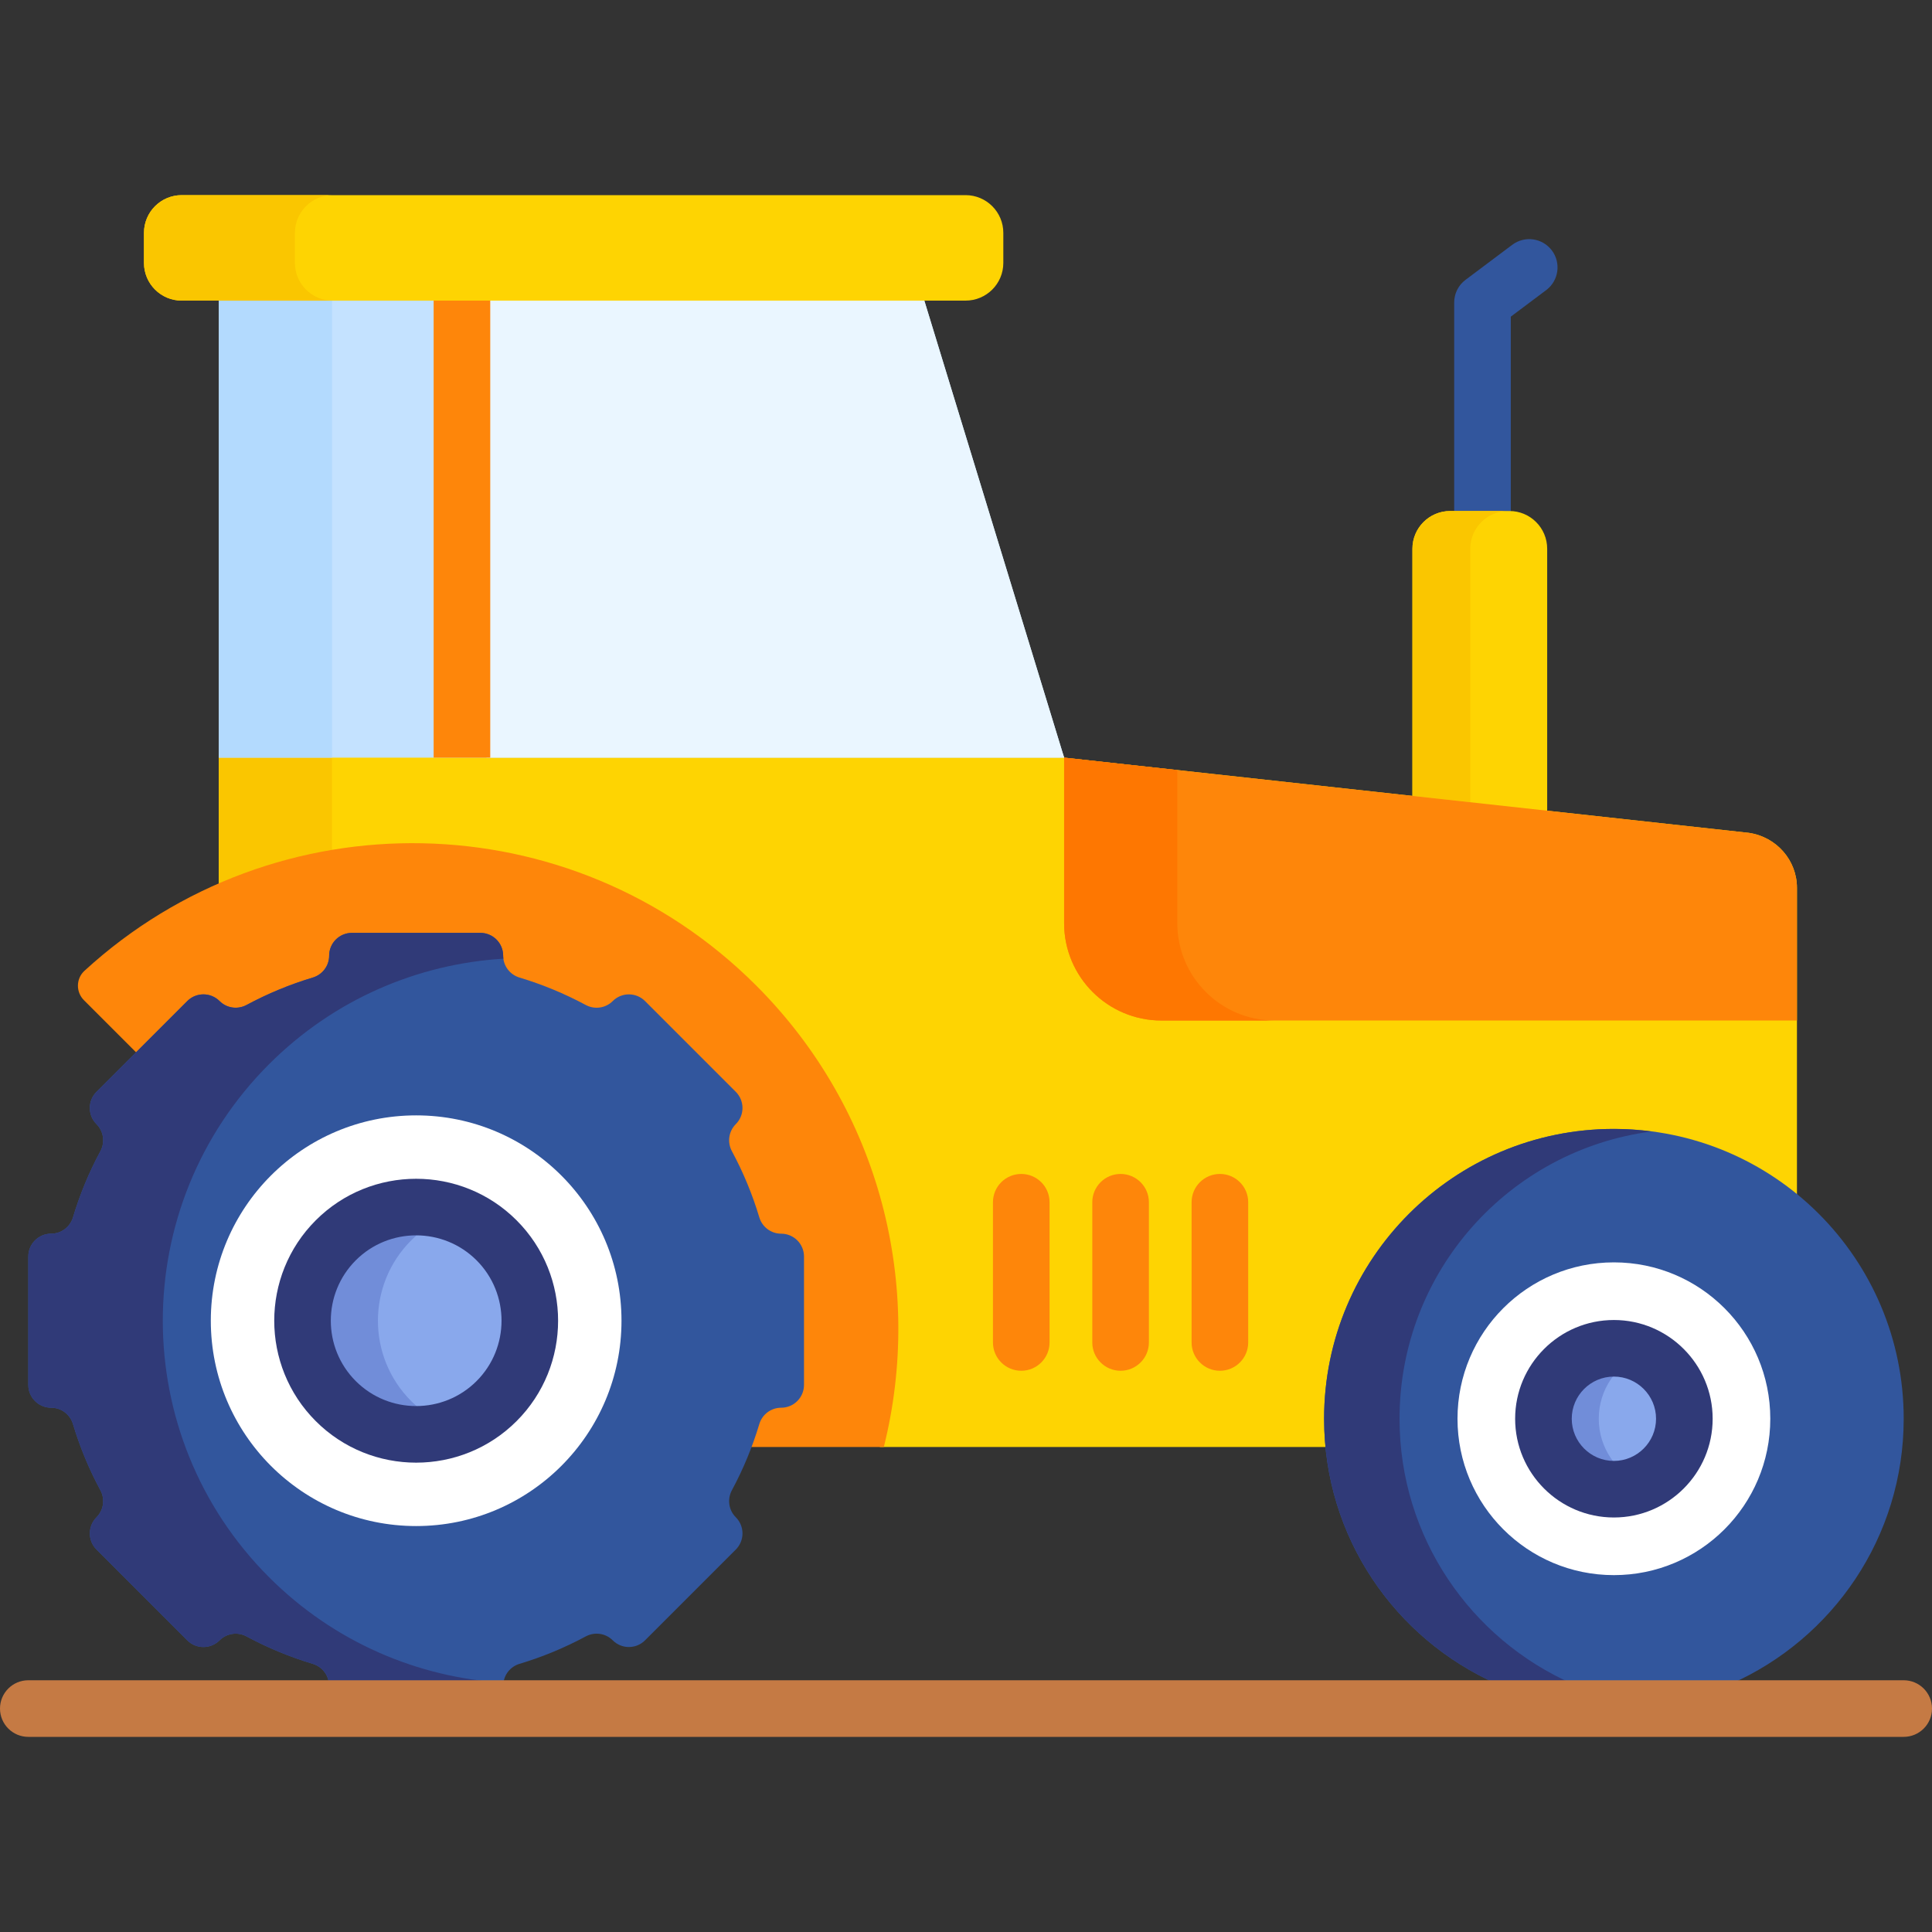
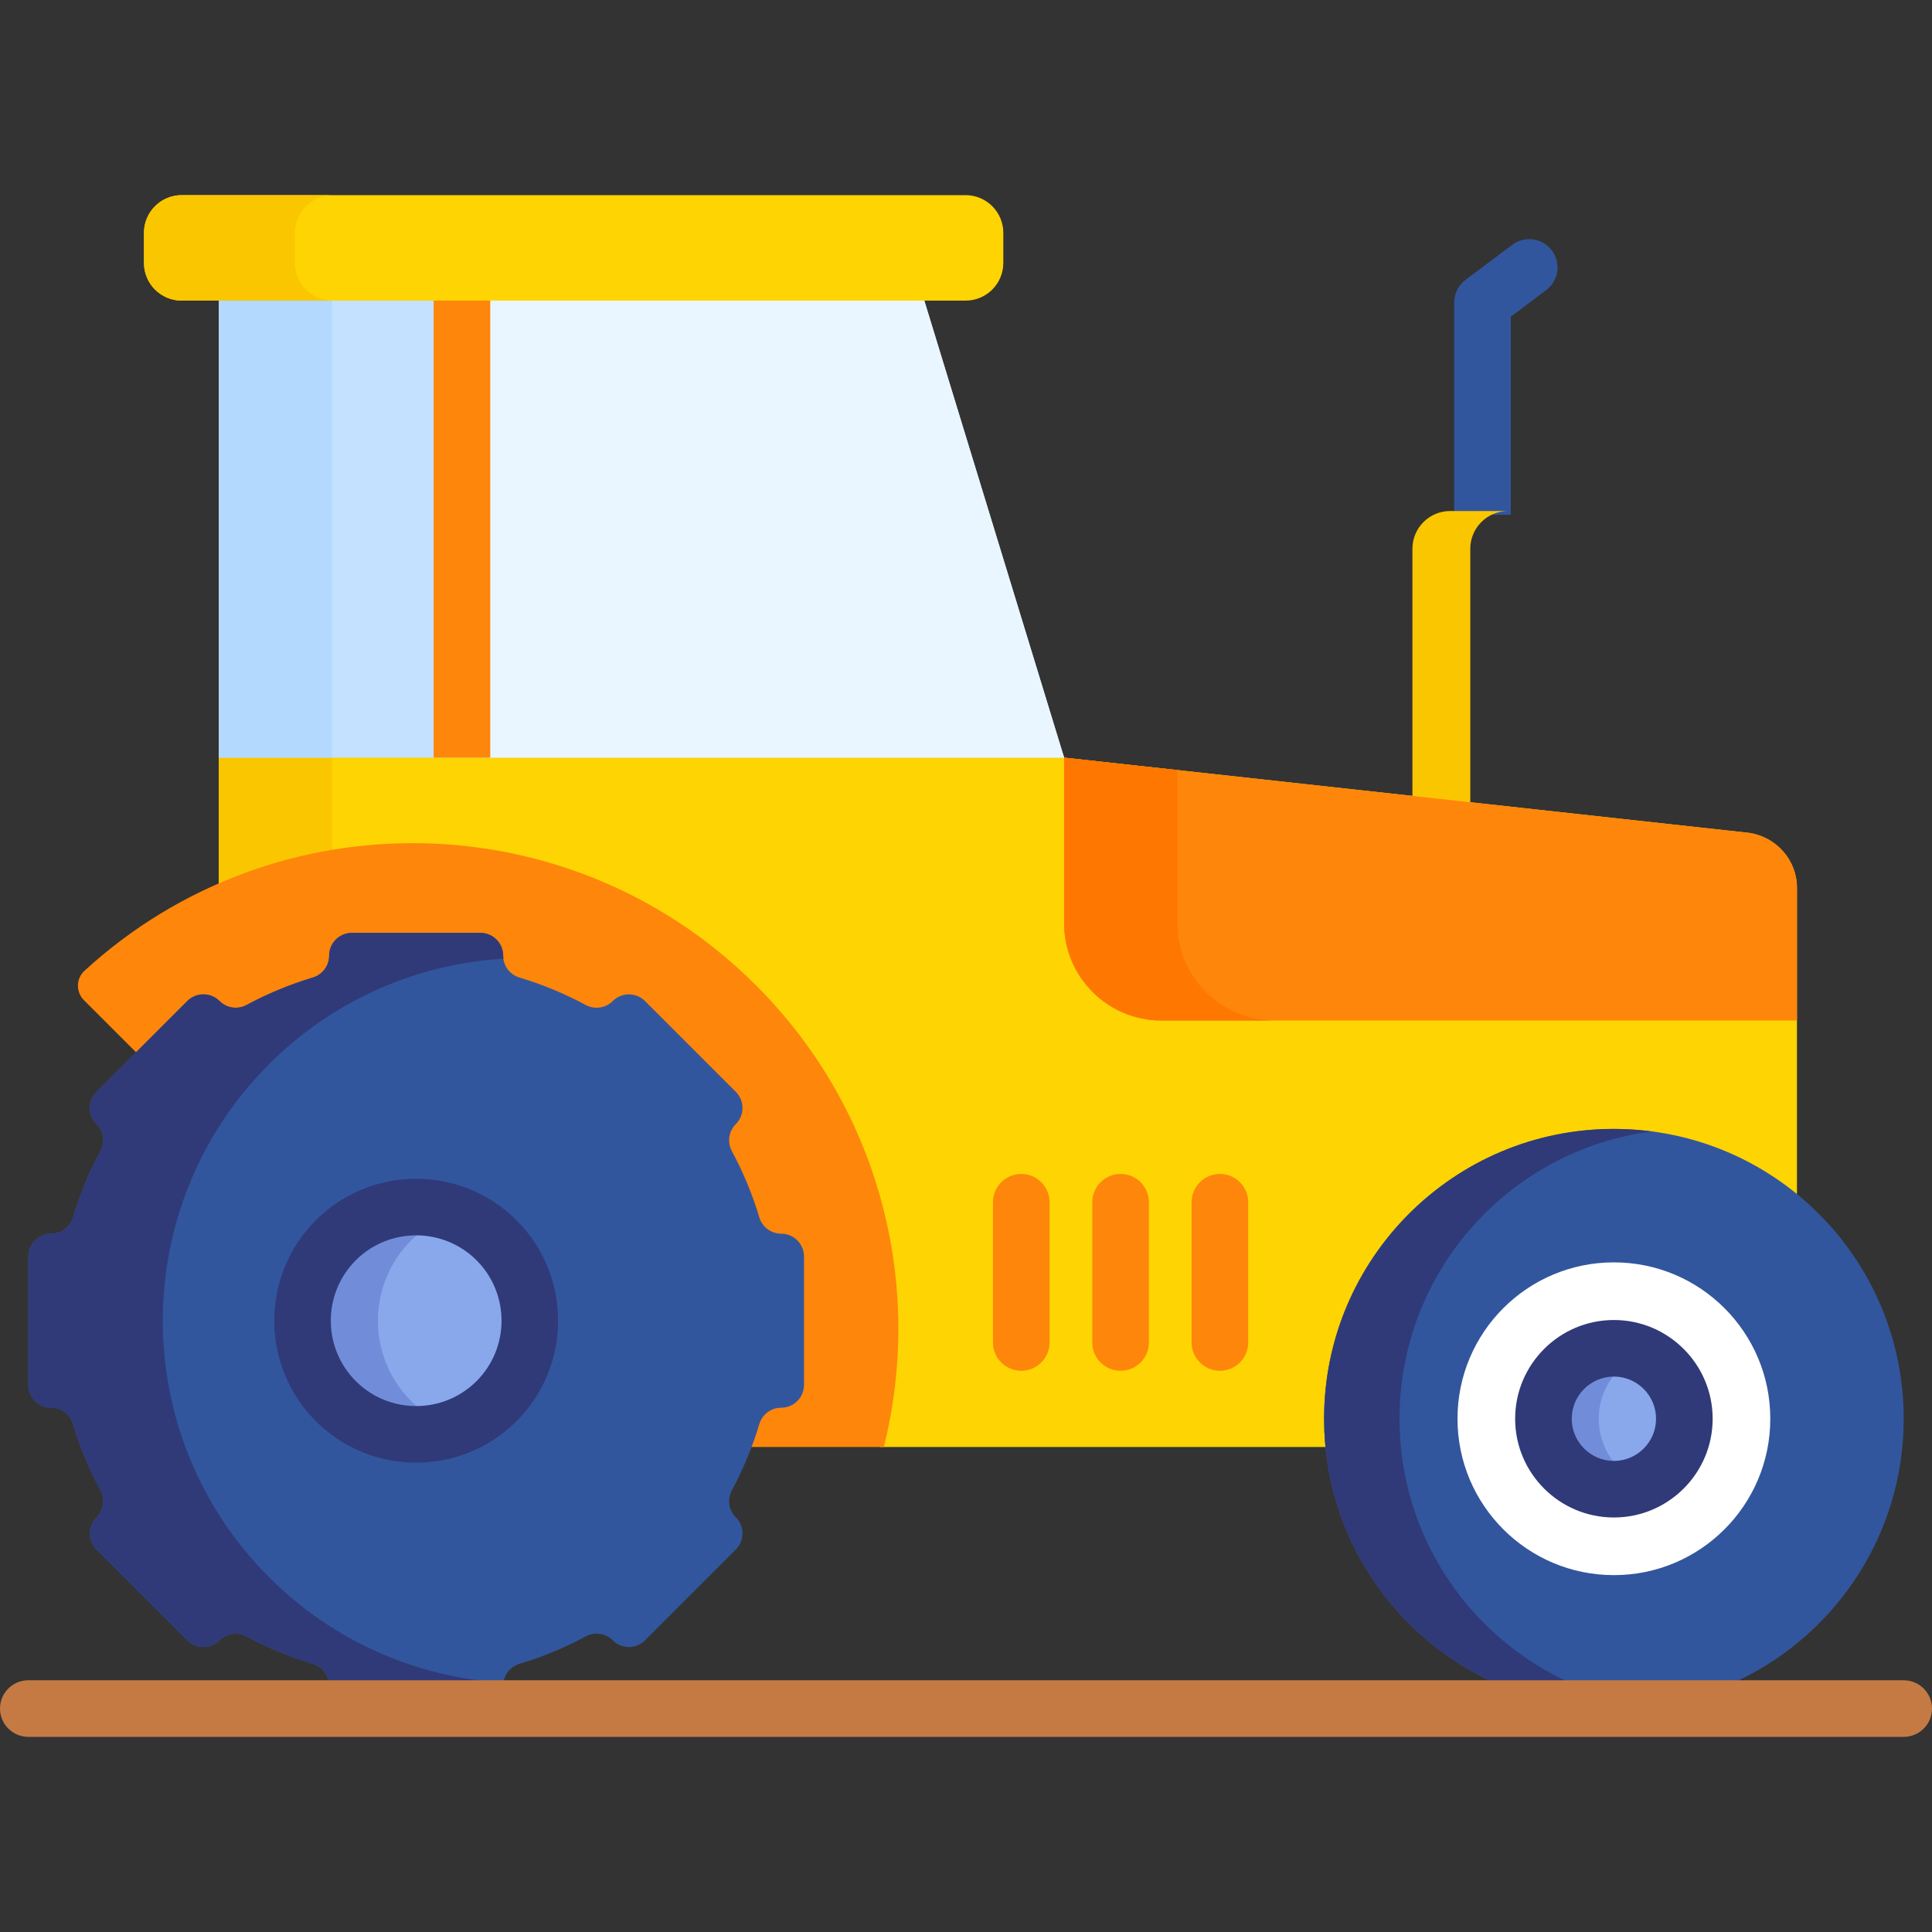
<svg xmlns="http://www.w3.org/2000/svg" width="60" height="60" viewBox="0 0 60 60" fill="none">
  <rect x="0" y="0" width="60" height="60" fill="#333333" stroke="none" />
  <path d="M48.195 7.778C47.903 7.39 47.352 7.311 46.964 7.603L45.513 8.691C45.291 8.857 45.161 9.118 45.161 9.394V15.987H46.877C46.891 15.987 46.905 15.989 46.919 15.989V9.834L48.019 9.009C48.407 8.718 48.486 8.167 48.195 7.778Z" fill="#32569D" />
-   <path d="M48.049 25.295V17.042C48.049 16.395 47.524 15.87 46.877 15.87H45.036C44.389 15.87 43.864 16.395 43.864 17.042V24.835L48.049 25.295Z" fill="#FED402" />
  <path d="M45.661 25.032V17.042C45.661 16.395 46.186 15.87 46.833 15.87H45.036C44.389 15.87 43.864 16.395 43.864 17.042V24.835L45.661 25.032Z" fill="#FAC600" />
  <path d="M41.282 44.938C41.254 44.648 41.238 44.356 41.238 44.06C41.238 39.162 45.223 35.177 50.121 35.177C52.282 35.177 54.264 35.954 55.806 37.241V27.573C55.806 26.717 55.17 25.99 54.312 25.865L33.047 23.529L33.011 23.412H6.796V27.563C8.674 26.738 10.719 26.303 12.815 26.303C16.813 26.303 20.572 27.86 23.399 30.687C25.26 32.547 26.539 34.884 27.274 37.395C28.418 41.299 27.323 44.938 27.323 44.938H41.282V44.938Z" fill="#FED402" />
  <path d="M10.312 26.513V23.412H6.796V27.563C7.916 27.07 9.096 26.717 10.312 26.513Z" fill="#FAC600" />
  <path d="M54.312 25.865L33.047 23.529V28.669C33.047 30.339 34.401 31.693 36.071 31.693H55.806V27.573C55.806 26.717 55.17 25.99 54.312 25.865Z" fill="#FE860A" />
  <path d="M36.562 28.668V23.915L33.047 23.529V28.668C33.047 30.339 34.401 31.693 36.071 31.693H39.587C37.916 31.693 36.562 30.339 36.562 28.668Z" fill="#FE7701" />
  <path d="M23.482 30.604C17.746 24.868 8.541 24.717 2.622 30.15C2.358 30.393 2.353 30.809 2.607 31.062L4.308 32.763L5.899 31.172C6.011 31.06 6.159 30.999 6.318 30.999C6.476 30.999 6.624 31.06 6.736 31.172C6.892 31.328 7.099 31.413 7.319 31.413C7.456 31.413 7.592 31.379 7.713 31.314C8.36 30.966 9.044 30.683 9.747 30.471C10.101 30.365 10.339 30.047 10.339 29.68C10.339 29.354 10.604 29.088 10.931 29.088H14.917C15.244 29.088 15.509 29.354 15.509 29.68C15.509 30.047 15.747 30.365 16.101 30.471C16.804 30.683 17.488 30.966 18.134 31.314C18.256 31.379 18.392 31.413 18.529 31.413C18.749 31.413 18.956 31.328 19.111 31.172C19.223 31.06 19.372 30.999 19.53 30.999C19.688 30.999 19.837 31.06 19.949 31.172L22.768 33.991C22.998 34.222 22.998 34.597 22.768 34.828C22.508 35.087 22.451 35.48 22.626 35.805C22.974 36.452 23.257 37.136 23.468 37.839C23.575 38.193 23.893 38.43 24.259 38.43C24.586 38.43 24.852 38.696 24.852 39.022V43.009C24.852 43.335 24.586 43.601 24.26 43.601C23.892 43.601 23.575 43.838 23.468 44.192C23.393 44.443 23.308 44.692 23.214 44.938H27.448C28.689 39.968 27.368 34.49 23.482 30.604Z" fill="#FE860A" />
  <path d="M28.67 9.219H6.796V23.529H33.047L28.67 9.219Z" fill="#C4E2FF" />
  <path d="M6.796 9.219H10.312V23.529H6.796V9.219Z" fill="#B3DAFE" />
  <path d="M28.67 9.219H15.108V23.529H33.047L28.67 9.219Z" fill="#EAF6FF" />
  <path d="M13.467 9.219H15.225V23.529H13.467V9.219Z" fill="#FE860A" />
  <path d="M1.588 43.718H1.588C1.903 43.718 2.177 43.925 2.267 44.226C2.479 44.932 2.763 45.621 3.119 46.282C3.267 46.558 3.219 46.899 2.998 47.12C2.721 47.398 2.721 47.847 2.998 48.123L5.816 50.942C6.093 51.219 6.542 51.219 6.819 50.942C7.041 50.72 7.382 50.672 7.658 50.821C8.319 51.176 9.008 51.46 9.714 51.672C9.998 51.758 10.196 52.008 10.217 52.299H15.631C15.652 52.008 15.85 51.758 16.134 51.672C16.84 51.46 17.529 51.176 18.19 50.821C18.466 50.672 18.807 50.72 19.029 50.942C19.306 51.219 19.755 51.219 20.032 50.942L22.851 48.123C23.128 47.846 23.128 47.397 22.851 47.12C22.629 46.899 22.581 46.558 22.729 46.282C23.085 45.621 23.369 44.932 23.581 44.226C23.671 43.925 23.945 43.718 24.26 43.718H24.26C24.652 43.718 24.969 43.401 24.969 43.009V39.023C24.969 38.631 24.651 38.313 24.26 38.313H24.26C23.945 38.313 23.671 38.106 23.581 37.806C23.369 37.099 23.085 36.41 22.729 35.75C22.581 35.473 22.629 35.133 22.851 34.911C23.128 34.634 23.128 34.185 22.851 33.908L20.032 31.089C19.755 30.812 19.306 30.812 19.029 31.089C18.807 31.311 18.466 31.359 18.19 31.21C17.529 30.855 16.84 30.571 16.134 30.359C15.834 30.269 15.626 29.994 15.626 29.68V29.68C15.626 29.288 15.309 28.971 14.917 28.971H10.931C10.539 28.971 10.222 29.288 10.222 29.68V29.68C10.222 29.994 10.014 30.269 9.714 30.359C9.008 30.571 8.319 30.855 7.658 31.21C7.381 31.359 7.041 31.311 6.819 31.089C6.542 30.812 6.093 30.812 5.816 31.089L2.997 33.908C2.72 34.185 2.72 34.634 2.997 34.911C3.219 35.133 3.267 35.473 3.119 35.75C2.763 36.41 2.479 37.099 2.267 37.806C2.177 38.106 1.902 38.313 1.588 38.313H1.588C1.196 38.313 0.879 38.631 0.879 39.023V43.009C0.879 43.401 1.197 43.718 1.588 43.718Z" fill="#32569D" />
  <path d="M1.588 43.718H1.588C1.903 43.718 2.177 43.925 2.267 44.226C2.479 44.932 2.763 45.621 3.119 46.282C3.267 46.558 3.219 46.899 2.998 47.12C2.721 47.398 2.721 47.847 2.998 48.123L5.816 50.942C6.093 51.219 6.542 51.219 6.819 50.942C7.041 50.72 7.382 50.672 7.658 50.821C8.319 51.176 9.008 51.46 9.714 51.672C9.998 51.758 10.196 52.008 10.217 52.299H15.631C15.632 52.286 15.632 52.272 15.634 52.258C12.984 52.097 10.381 51.007 8.356 48.982C3.956 44.583 3.956 37.449 8.356 33.049C10.381 31.025 12.984 29.934 15.634 29.773C15.63 29.742 15.626 29.712 15.626 29.68V29.68C15.626 29.288 15.309 28.971 14.917 28.971H10.931C10.539 28.971 10.222 29.288 10.222 29.68V29.68C10.222 29.994 10.014 30.269 9.714 30.359C9.008 30.571 8.319 30.855 7.658 31.21C7.381 31.359 7.041 31.311 6.819 31.089C6.542 30.812 6.093 30.812 5.816 31.089L2.997 33.908C2.72 34.185 2.72 34.634 2.997 34.911C3.219 35.133 3.267 35.473 3.119 35.75C2.763 36.41 2.479 37.099 2.267 37.806C2.177 38.106 1.902 38.313 1.588 38.313H1.588C1.196 38.313 0.879 38.631 0.879 39.023V43.009C0.879 43.401 1.197 43.718 1.588 43.718Z" fill="#303A78" />
-   <path d="M12.924 47.393C16.446 47.393 19.301 44.538 19.301 41.016C19.301 37.494 16.446 34.639 12.924 34.639C9.402 34.639 6.547 37.494 6.547 41.016C6.547 44.538 9.402 47.393 12.924 47.393Z" fill="white" />
  <path d="M12.924 44.547C14.874 44.547 16.455 42.966 16.455 41.016C16.455 39.066 14.874 37.485 12.924 37.485C10.974 37.485 9.393 39.066 9.393 41.016C9.393 42.966 10.974 44.547 12.924 44.547Z" fill="#89A8EC" />
  <path d="M12.771 43.513C11.392 42.134 11.392 39.898 12.771 38.519C13.158 38.132 13.612 37.854 14.096 37.684C12.855 37.249 11.419 37.527 10.427 38.519C9.048 39.898 9.048 42.134 10.427 43.513C11.419 44.505 12.855 44.783 14.096 44.347C13.612 44.178 13.158 43.899 12.771 43.513Z" fill="#718DD9" />
  <path d="M12.924 45.424C11.795 45.424 10.666 44.994 9.806 44.134C8.087 42.415 8.087 39.617 9.806 37.898C11.525 36.178 14.323 36.178 16.043 37.898C17.762 39.617 17.762 42.415 16.043 44.134C15.183 44.994 14.053 45.424 12.924 45.424ZM12.924 38.365C12.245 38.365 11.566 38.623 11.049 39.14C10.015 40.175 10.015 41.857 11.049 42.891C12.083 43.925 13.765 43.925 14.8 42.891C15.834 41.857 15.834 40.175 14.8 39.14C14.282 38.623 13.603 38.365 12.924 38.365Z" fill="#303A78" />
  <path d="M46.497 52.299H53.745C56.91 50.905 59.121 47.742 59.121 44.061C59.121 39.09 55.092 35.06 50.121 35.06C45.15 35.06 41.121 39.09 41.121 44.061C41.12 47.742 43.332 50.905 46.497 52.299Z" fill="#32569D" />
  <path d="M46.497 52.299H48.846C45.678 50.906 43.464 47.743 43.464 44.061C43.464 39.487 46.876 35.714 51.293 35.139C50.909 35.089 50.518 35.06 50.121 35.06C45.15 35.06 41.121 39.09 41.121 44.061C41.121 47.742 43.332 50.905 46.497 52.299Z" fill="#303A78" />
  <path d="M50.121 48.917C52.803 48.917 54.978 46.743 54.978 44.06C54.978 41.378 52.803 39.204 50.121 39.204C47.438 39.204 45.264 41.378 45.264 44.06C45.264 46.743 47.438 48.917 50.121 48.917Z" fill="white" />
  <path d="M50.121 46.248C51.329 46.248 52.309 45.269 52.309 44.06C52.309 42.852 51.329 41.873 50.121 41.873C48.913 41.873 47.933 42.852 47.933 44.06C47.933 45.269 48.913 46.248 50.121 46.248Z" fill="#89A8EC" />
  <path d="M49.651 44.06C49.651 43.157 50.199 42.382 50.98 42.048C50.716 41.935 50.426 41.873 50.121 41.873C48.912 41.873 47.933 42.852 47.933 44.06C47.933 45.269 48.912 46.248 50.121 46.248C50.426 46.248 50.716 46.186 50.98 46.073C50.199 45.739 49.651 44.964 49.651 44.06Z" fill="#718DD9" />
  <path d="M50.121 47.127C48.429 47.127 47.054 45.752 47.054 44.061C47.054 42.37 48.429 40.994 50.121 40.994C51.812 40.994 53.188 42.37 53.188 44.061C53.188 45.752 51.812 47.127 50.121 47.127ZM50.121 42.751C49.399 42.751 48.812 43.339 48.812 44.06C48.812 44.782 49.399 45.37 50.121 45.37C50.843 45.37 51.43 44.782 51.43 44.06C51.43 43.339 50.843 42.751 50.121 42.751Z" fill="#303A78" />
  <path d="M59.121 53.94H0.879C0.394 53.94 0 53.546 0 53.061C0 52.575 0.394 52.182 0.879 52.182H59.121C59.607 52.182 60 52.575 60 53.061C60 53.546 59.607 53.94 59.121 53.94Z" fill="#C57A44" />
  <path d="M29.987 9.336H5.643C4.996 9.336 4.471 8.812 4.471 8.165V7.232C4.471 6.585 4.996 6.06 5.643 6.06H29.987C30.634 6.06 31.159 6.585 31.159 7.232V8.165C31.159 8.812 30.634 9.336 29.987 9.336Z" fill="#FED402" />
  <path d="M9.159 8.165V7.232C9.159 6.585 9.683 6.06 10.331 6.06H5.643C4.996 6.06 4.471 6.585 4.471 7.232V8.165C4.471 8.812 4.996 9.336 5.643 9.336H10.331C9.683 9.336 9.159 8.812 9.159 8.165Z" fill="#FAC600" />
  <path d="M31.716 42.57C31.231 42.57 30.837 42.176 30.837 41.691V37.337C30.837 36.851 31.231 36.458 31.716 36.458C32.202 36.458 32.595 36.851 32.595 37.337V41.691C32.595 42.176 32.202 42.57 31.716 42.57Z" fill="#FE860A" />
  <path d="M34.801 42.57C34.315 42.57 33.922 42.176 33.922 41.691V37.337C33.922 36.851 34.315 36.458 34.801 36.458C35.286 36.458 35.68 36.851 35.68 37.337V41.691C35.68 42.176 35.286 42.57 34.801 42.57Z" fill="#FE860A" />
  <path d="M37.885 42.57C37.4 42.57 37.006 42.176 37.006 41.691V37.337C37.006 36.851 37.4 36.458 37.885 36.458C38.371 36.458 38.764 36.851 38.764 37.337V41.691C38.764 42.176 38.371 42.57 37.885 42.57Z" fill="#FE860A" />
</svg>